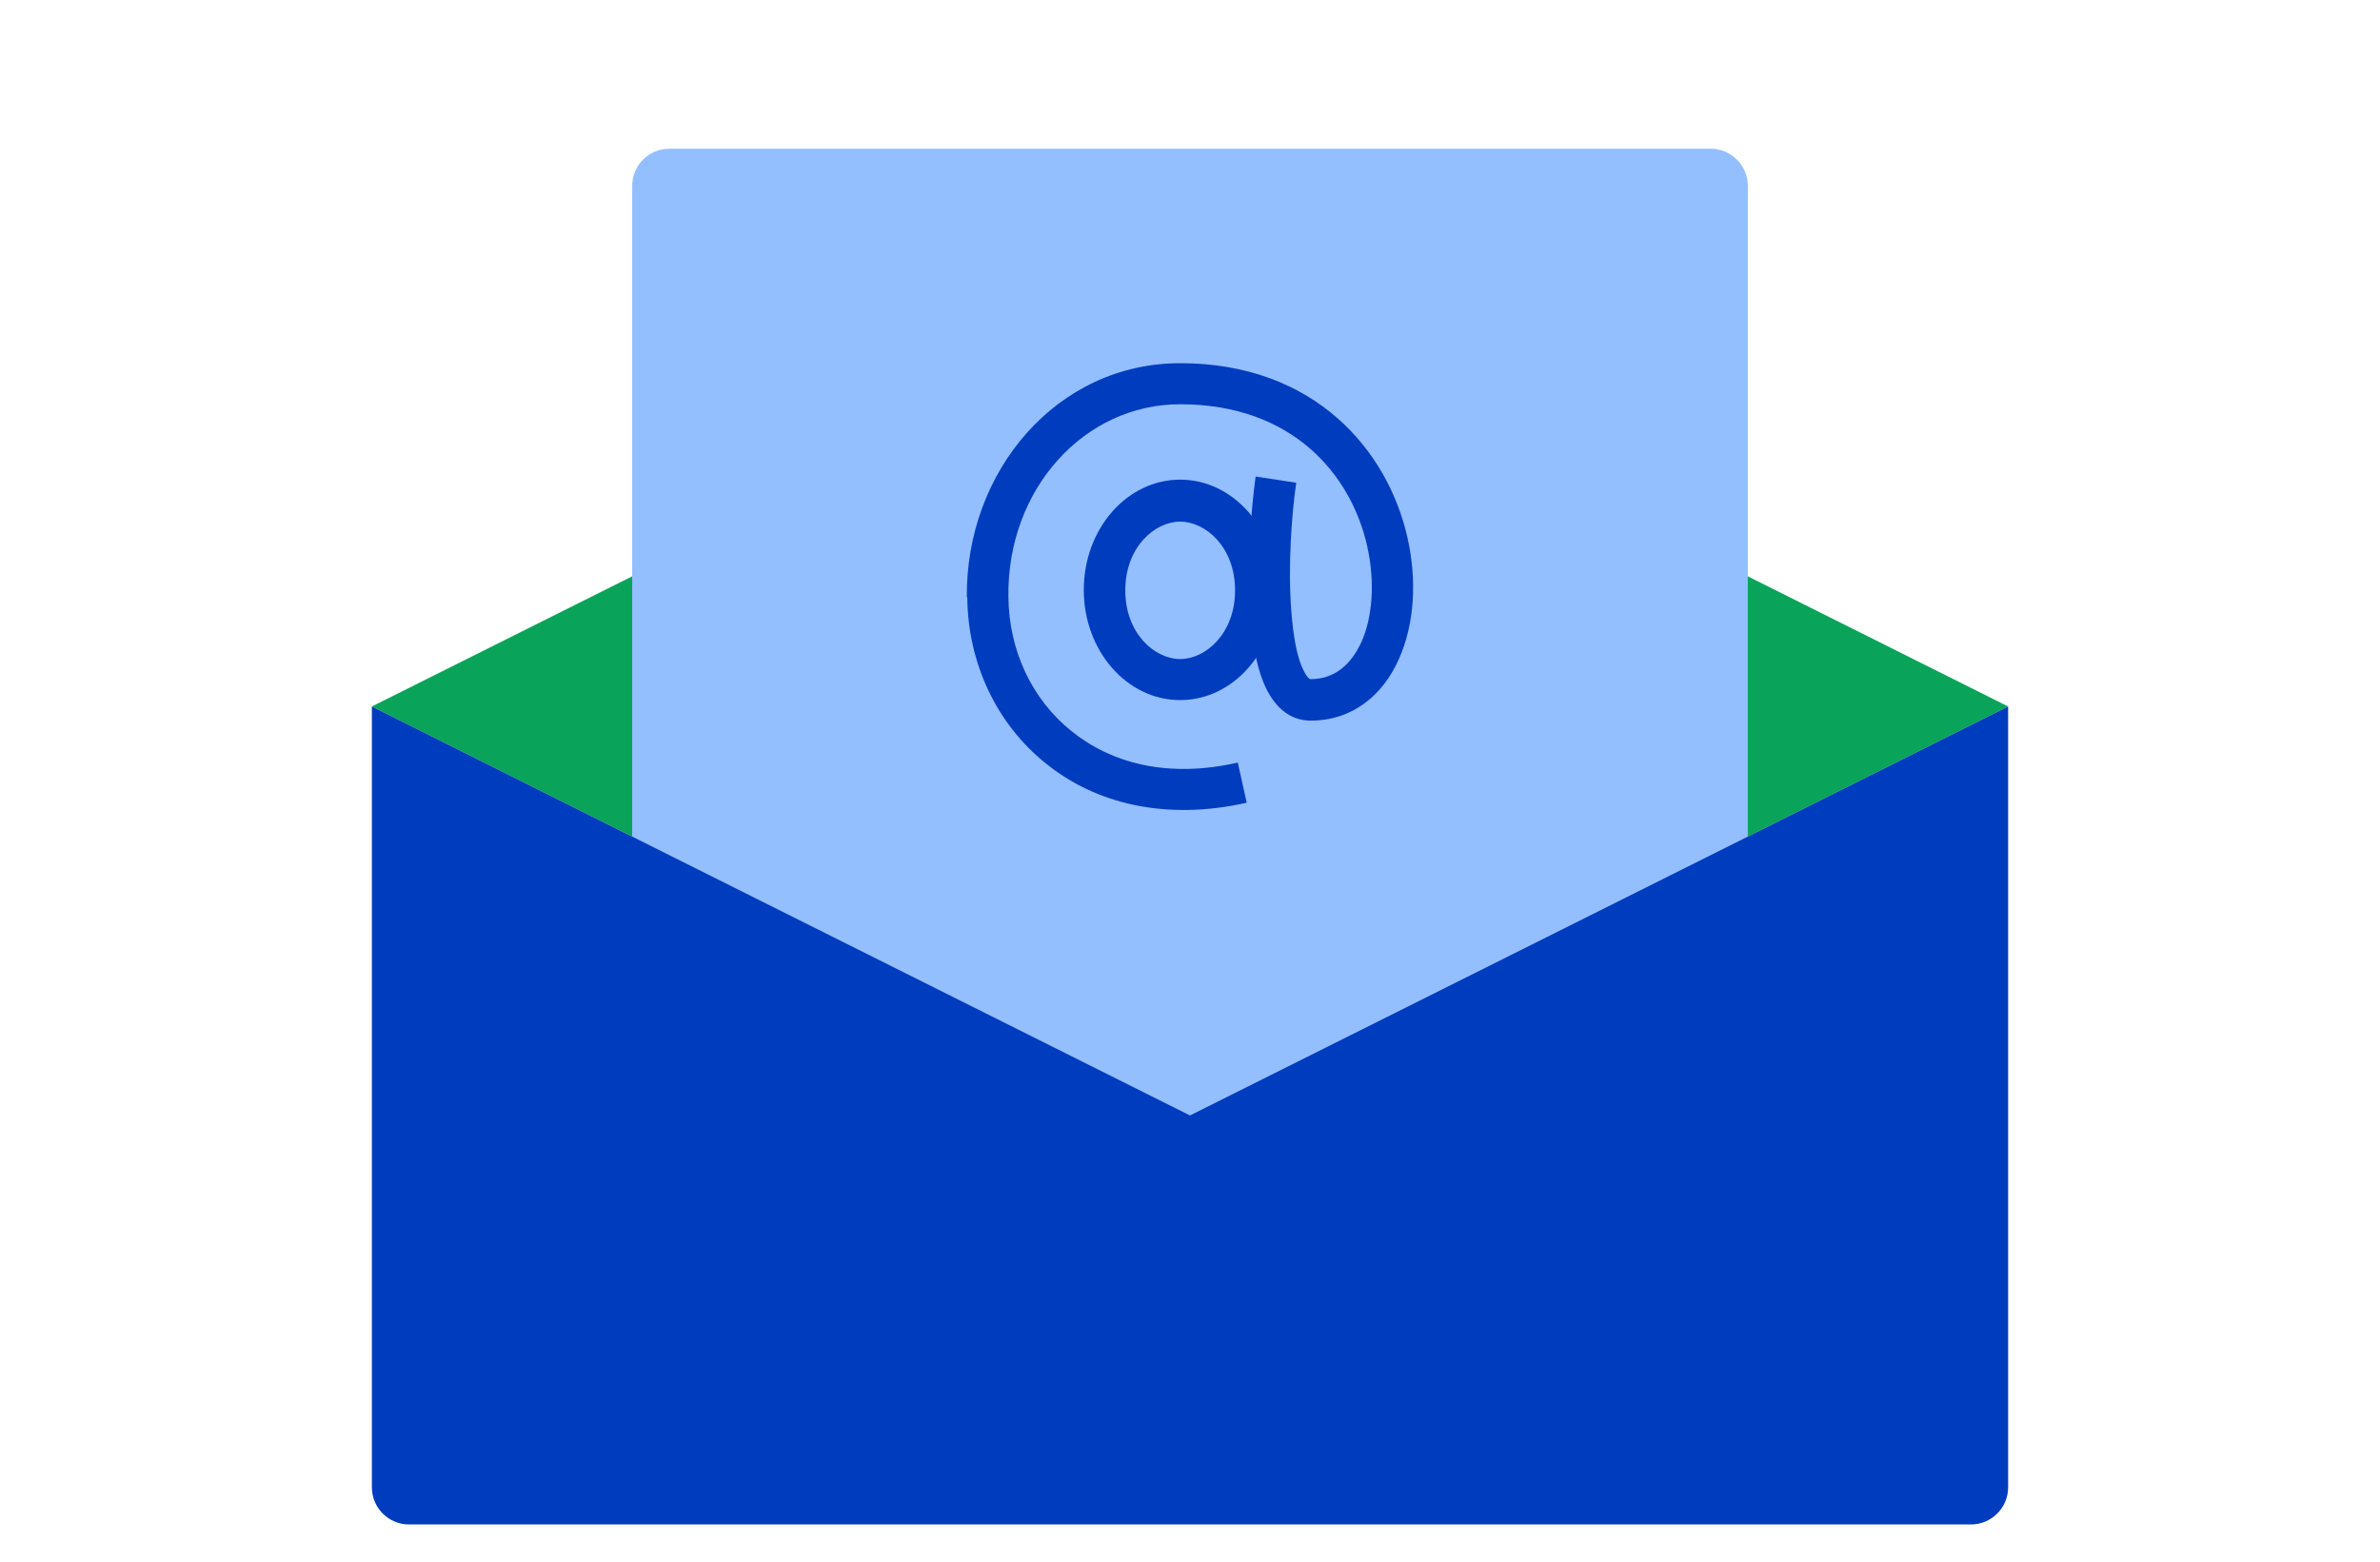
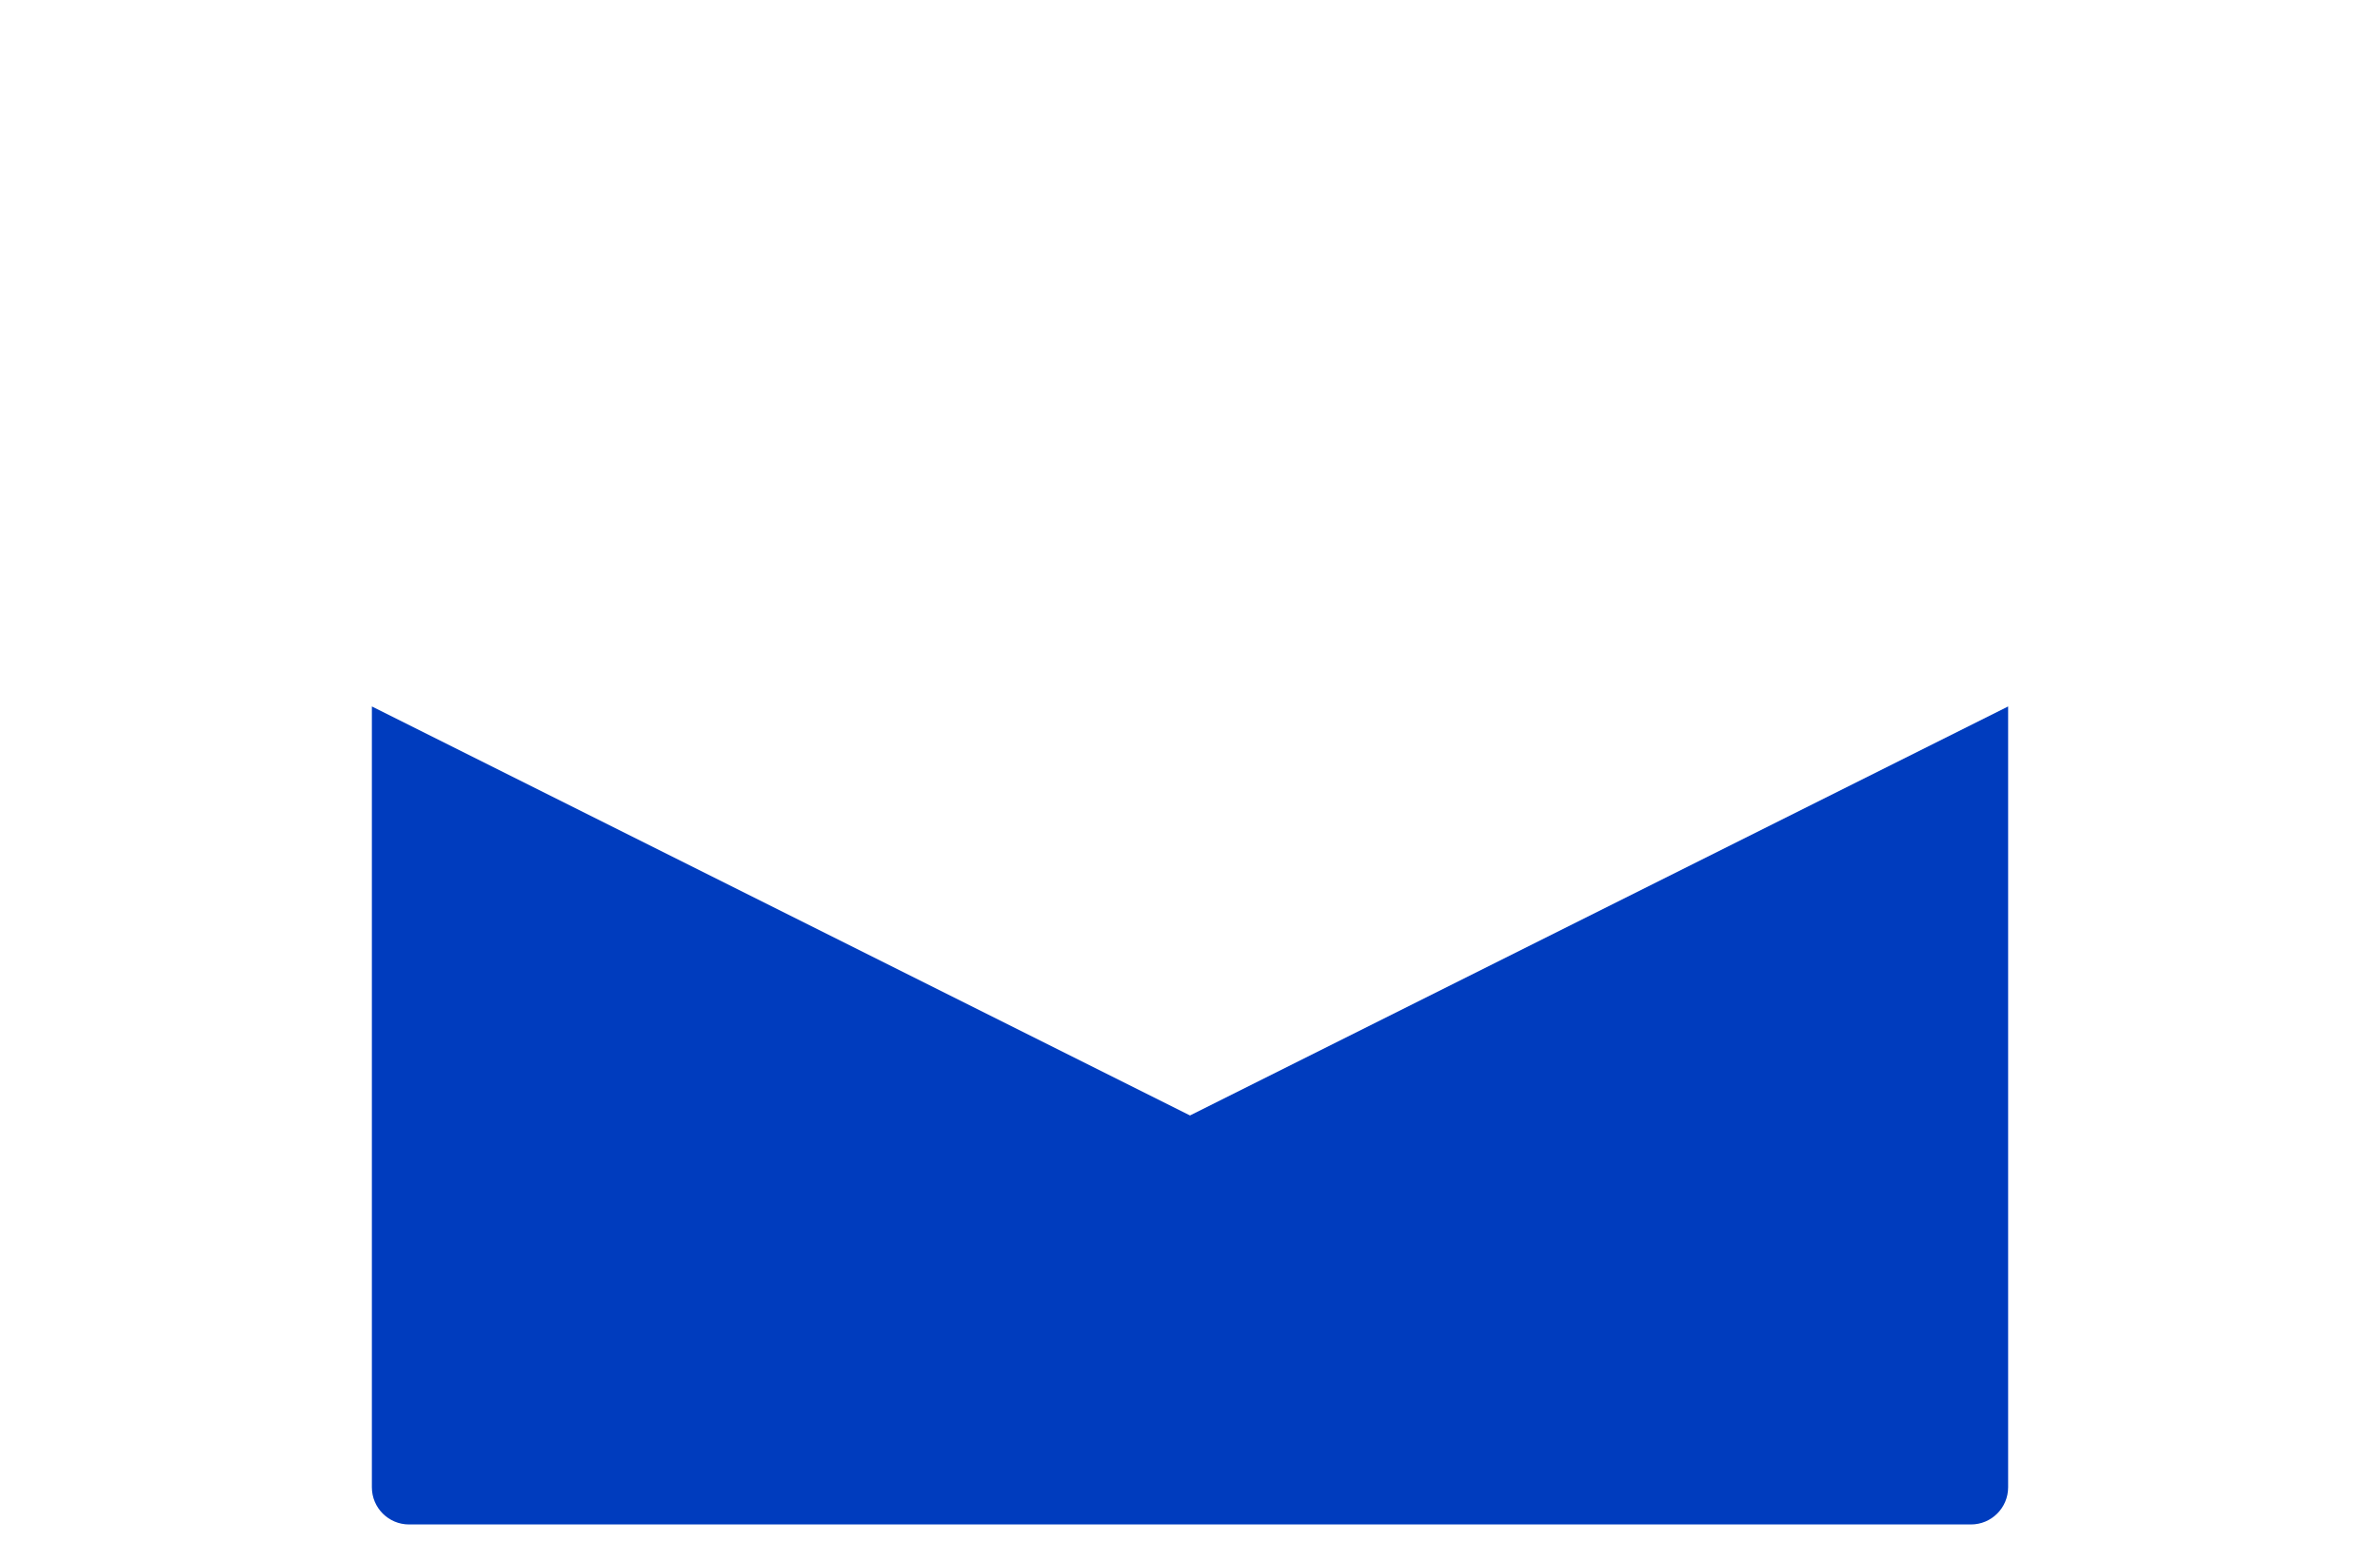
<svg xmlns="http://www.w3.org/2000/svg" width="64" height="42" viewBox="0 0 64 42" fill="none">
-   <path d="M54 19L32 8L10 19L32 30L54 19Z" fill="#09A459" />
-   <path d="M46 4H18C17.448 4 17 4.448 17 5V29C17 29.552 17.448 30 18 30H46C46.552 30 47 29.552 47 29V5C47 4.448 46.552 4 46 4Z" fill="#93BEFF" />
  <path d="M10 19V40C10 40.552 10.448 41 11 41H53C53.552 41 54 40.552 54 40V19L32 30L10 19Z" fill="#003CBE" />
-   <path fill-rule="evenodd" clip-rule="evenodd" d="M31.736 17.725C32.42 17.725 33.212 17.041 33.212 15.877C33.212 14.713 32.42 14.029 31.736 14.029C31.052 14.029 30.26 14.713 30.26 15.877C30.26 17.041 31.052 17.725 31.736 17.725ZM31.736 18.829C33.164 18.829 34.328 17.509 34.328 15.865C34.328 14.221 33.164 12.9 31.736 12.9C30.308 12.9 29.144 14.221 29.144 15.865C29.144 17.509 30.308 18.829 31.736 18.829Z" fill="#003CBE" />
-   <path fill-rule="evenodd" clip-rule="evenodd" d="M25.999 16.069C25.963 12.684 28.412 9.768 31.736 9.768C35.361 9.768 37.317 12.12 37.845 14.448C38.109 15.6 38.037 16.789 37.617 17.725C37.197 18.673 36.393 19.381 35.241 19.381C34.545 19.381 34.161 18.817 33.969 18.337C33.765 17.833 33.669 17.185 33.62 16.525C33.525 15.204 33.645 13.68 33.765 12.816L34.857 12.984C34.737 13.788 34.629 15.228 34.725 16.441C34.773 17.053 34.857 17.569 35.001 17.917C35.073 18.085 35.133 18.181 35.181 18.229C35.217 18.265 35.229 18.265 35.241 18.265C35.853 18.265 36.309 17.917 36.609 17.269C36.909 16.597 36.981 15.66 36.765 14.688C36.333 12.768 34.761 10.872 31.736 10.872C29.144 10.872 27.08 13.164 27.116 16.044C27.128 17.497 27.752 18.817 28.82 19.669C29.876 20.521 31.4 20.941 33.285 20.509L33.525 21.589C31.34 22.081 29.456 21.613 28.124 20.533C26.791 19.465 26.023 17.821 26.011 16.056L25.999 16.069Z" fill="#003CBE" />
</svg>